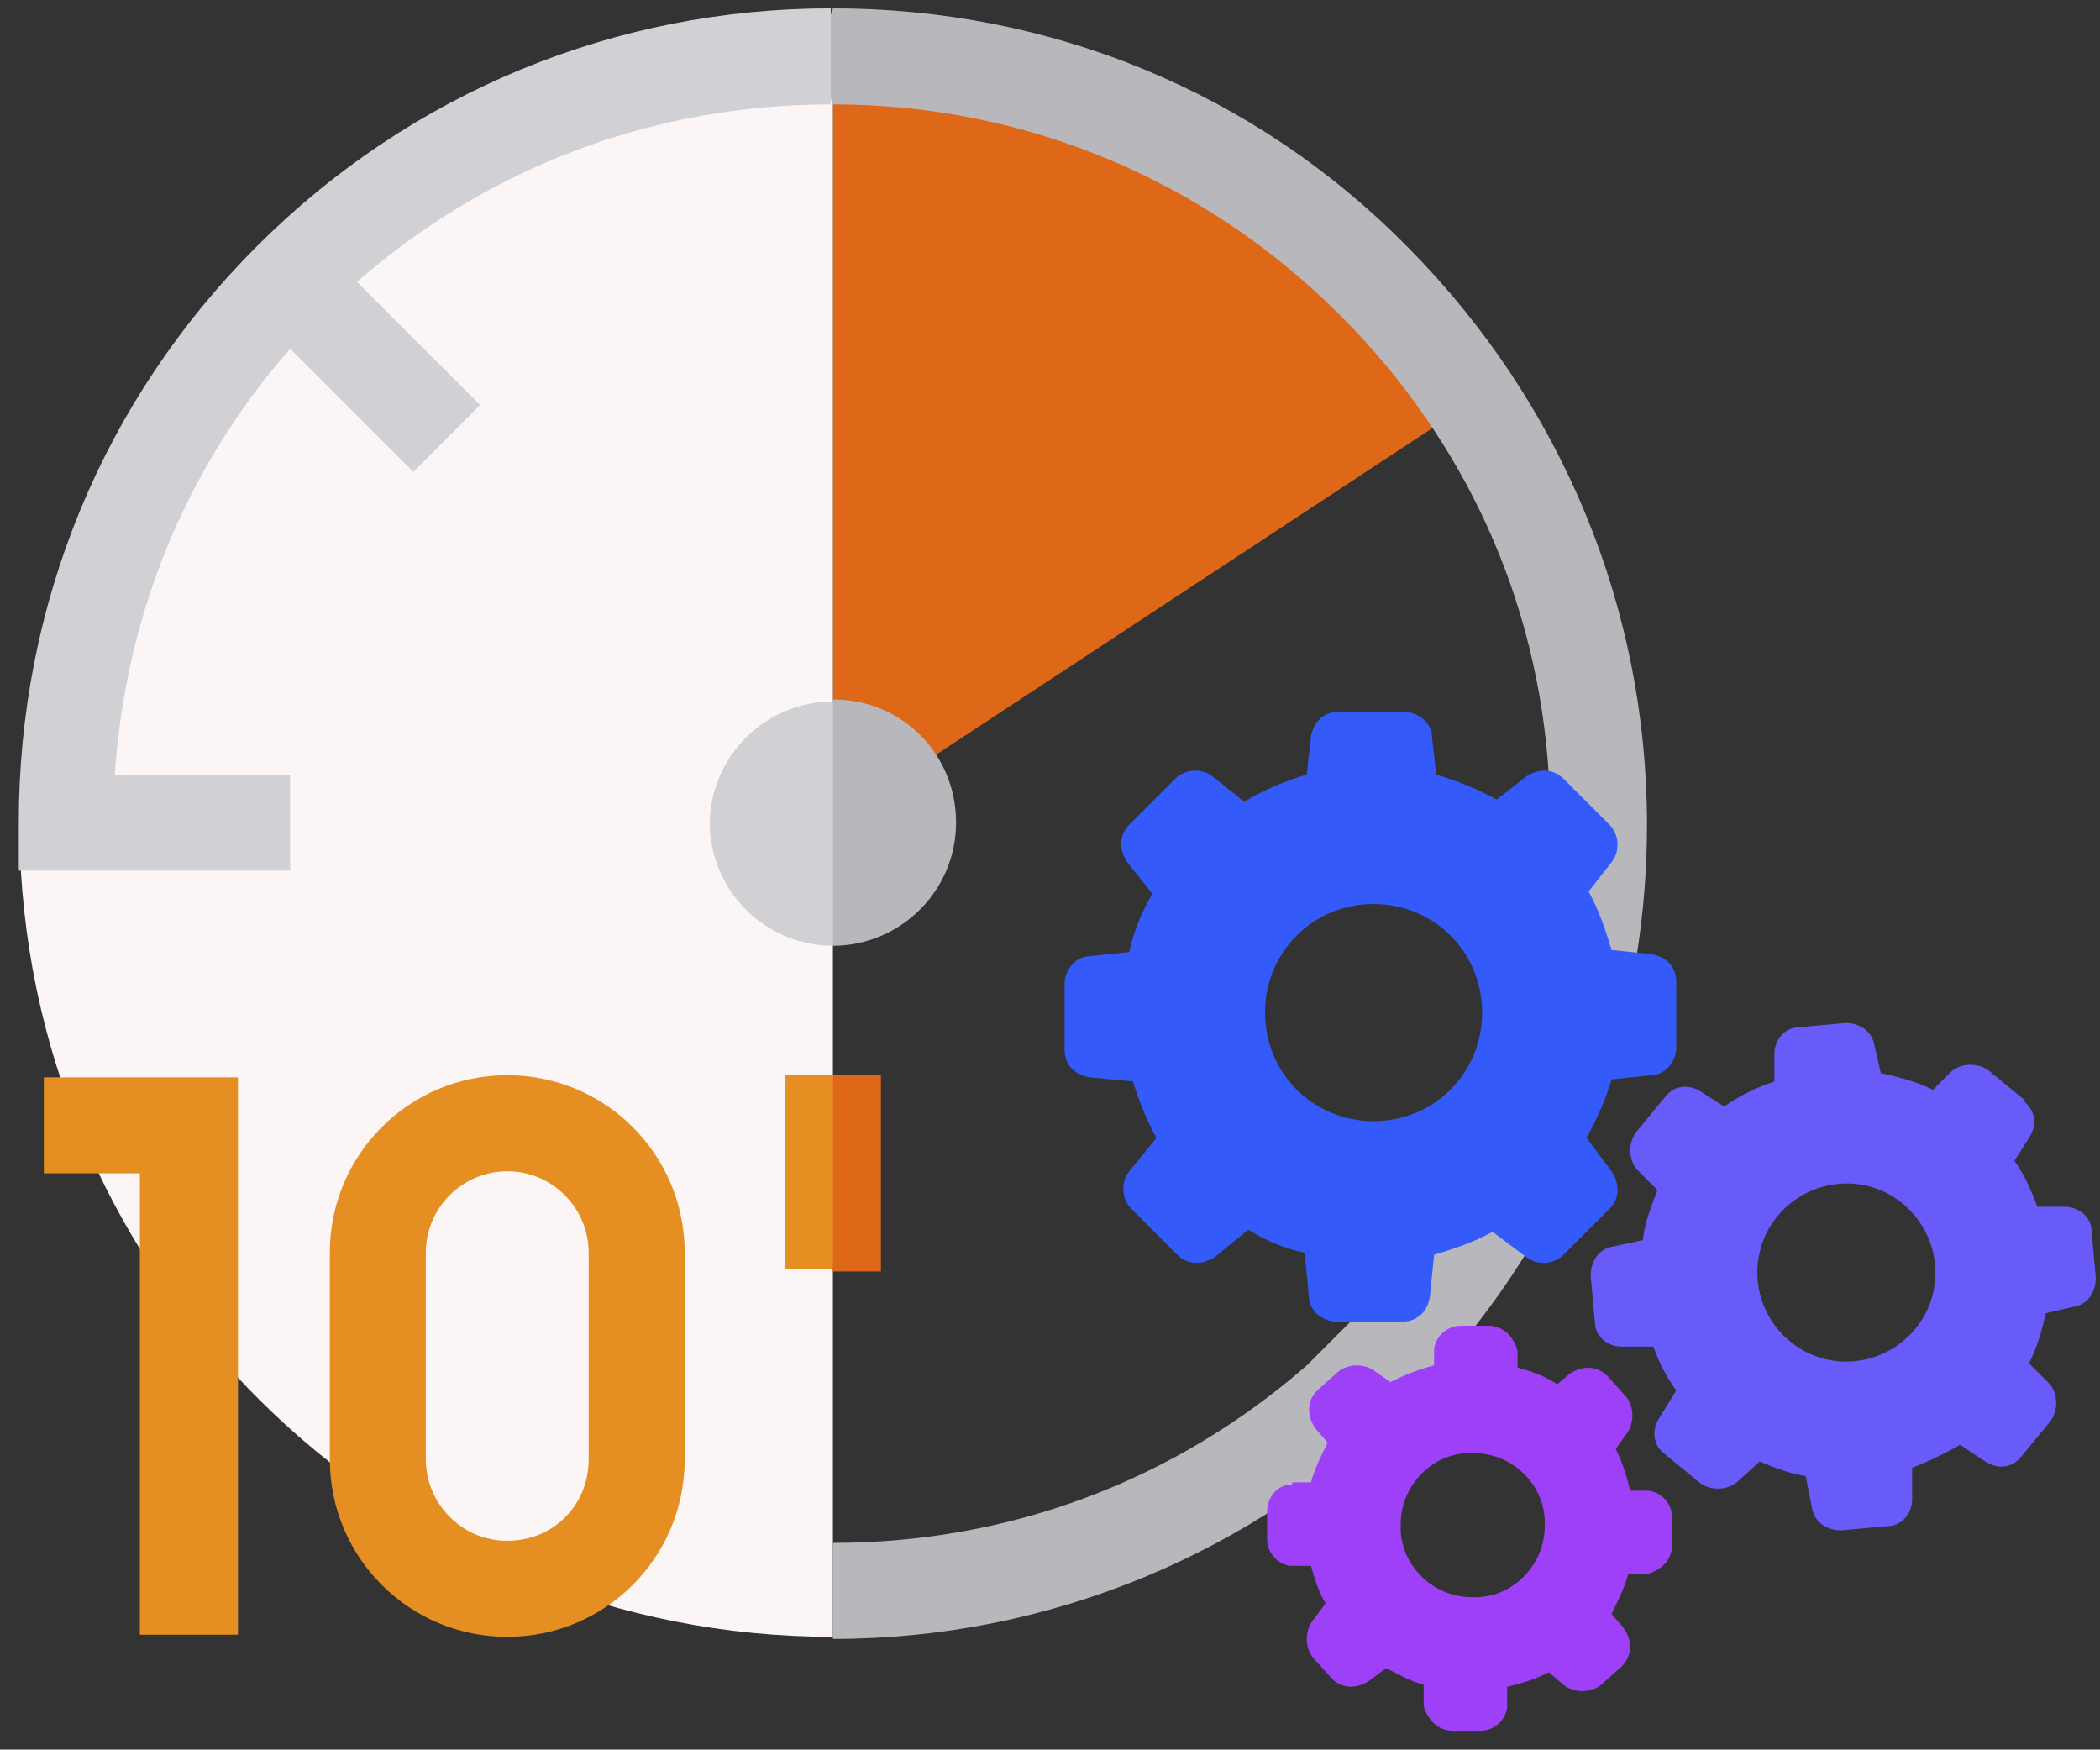
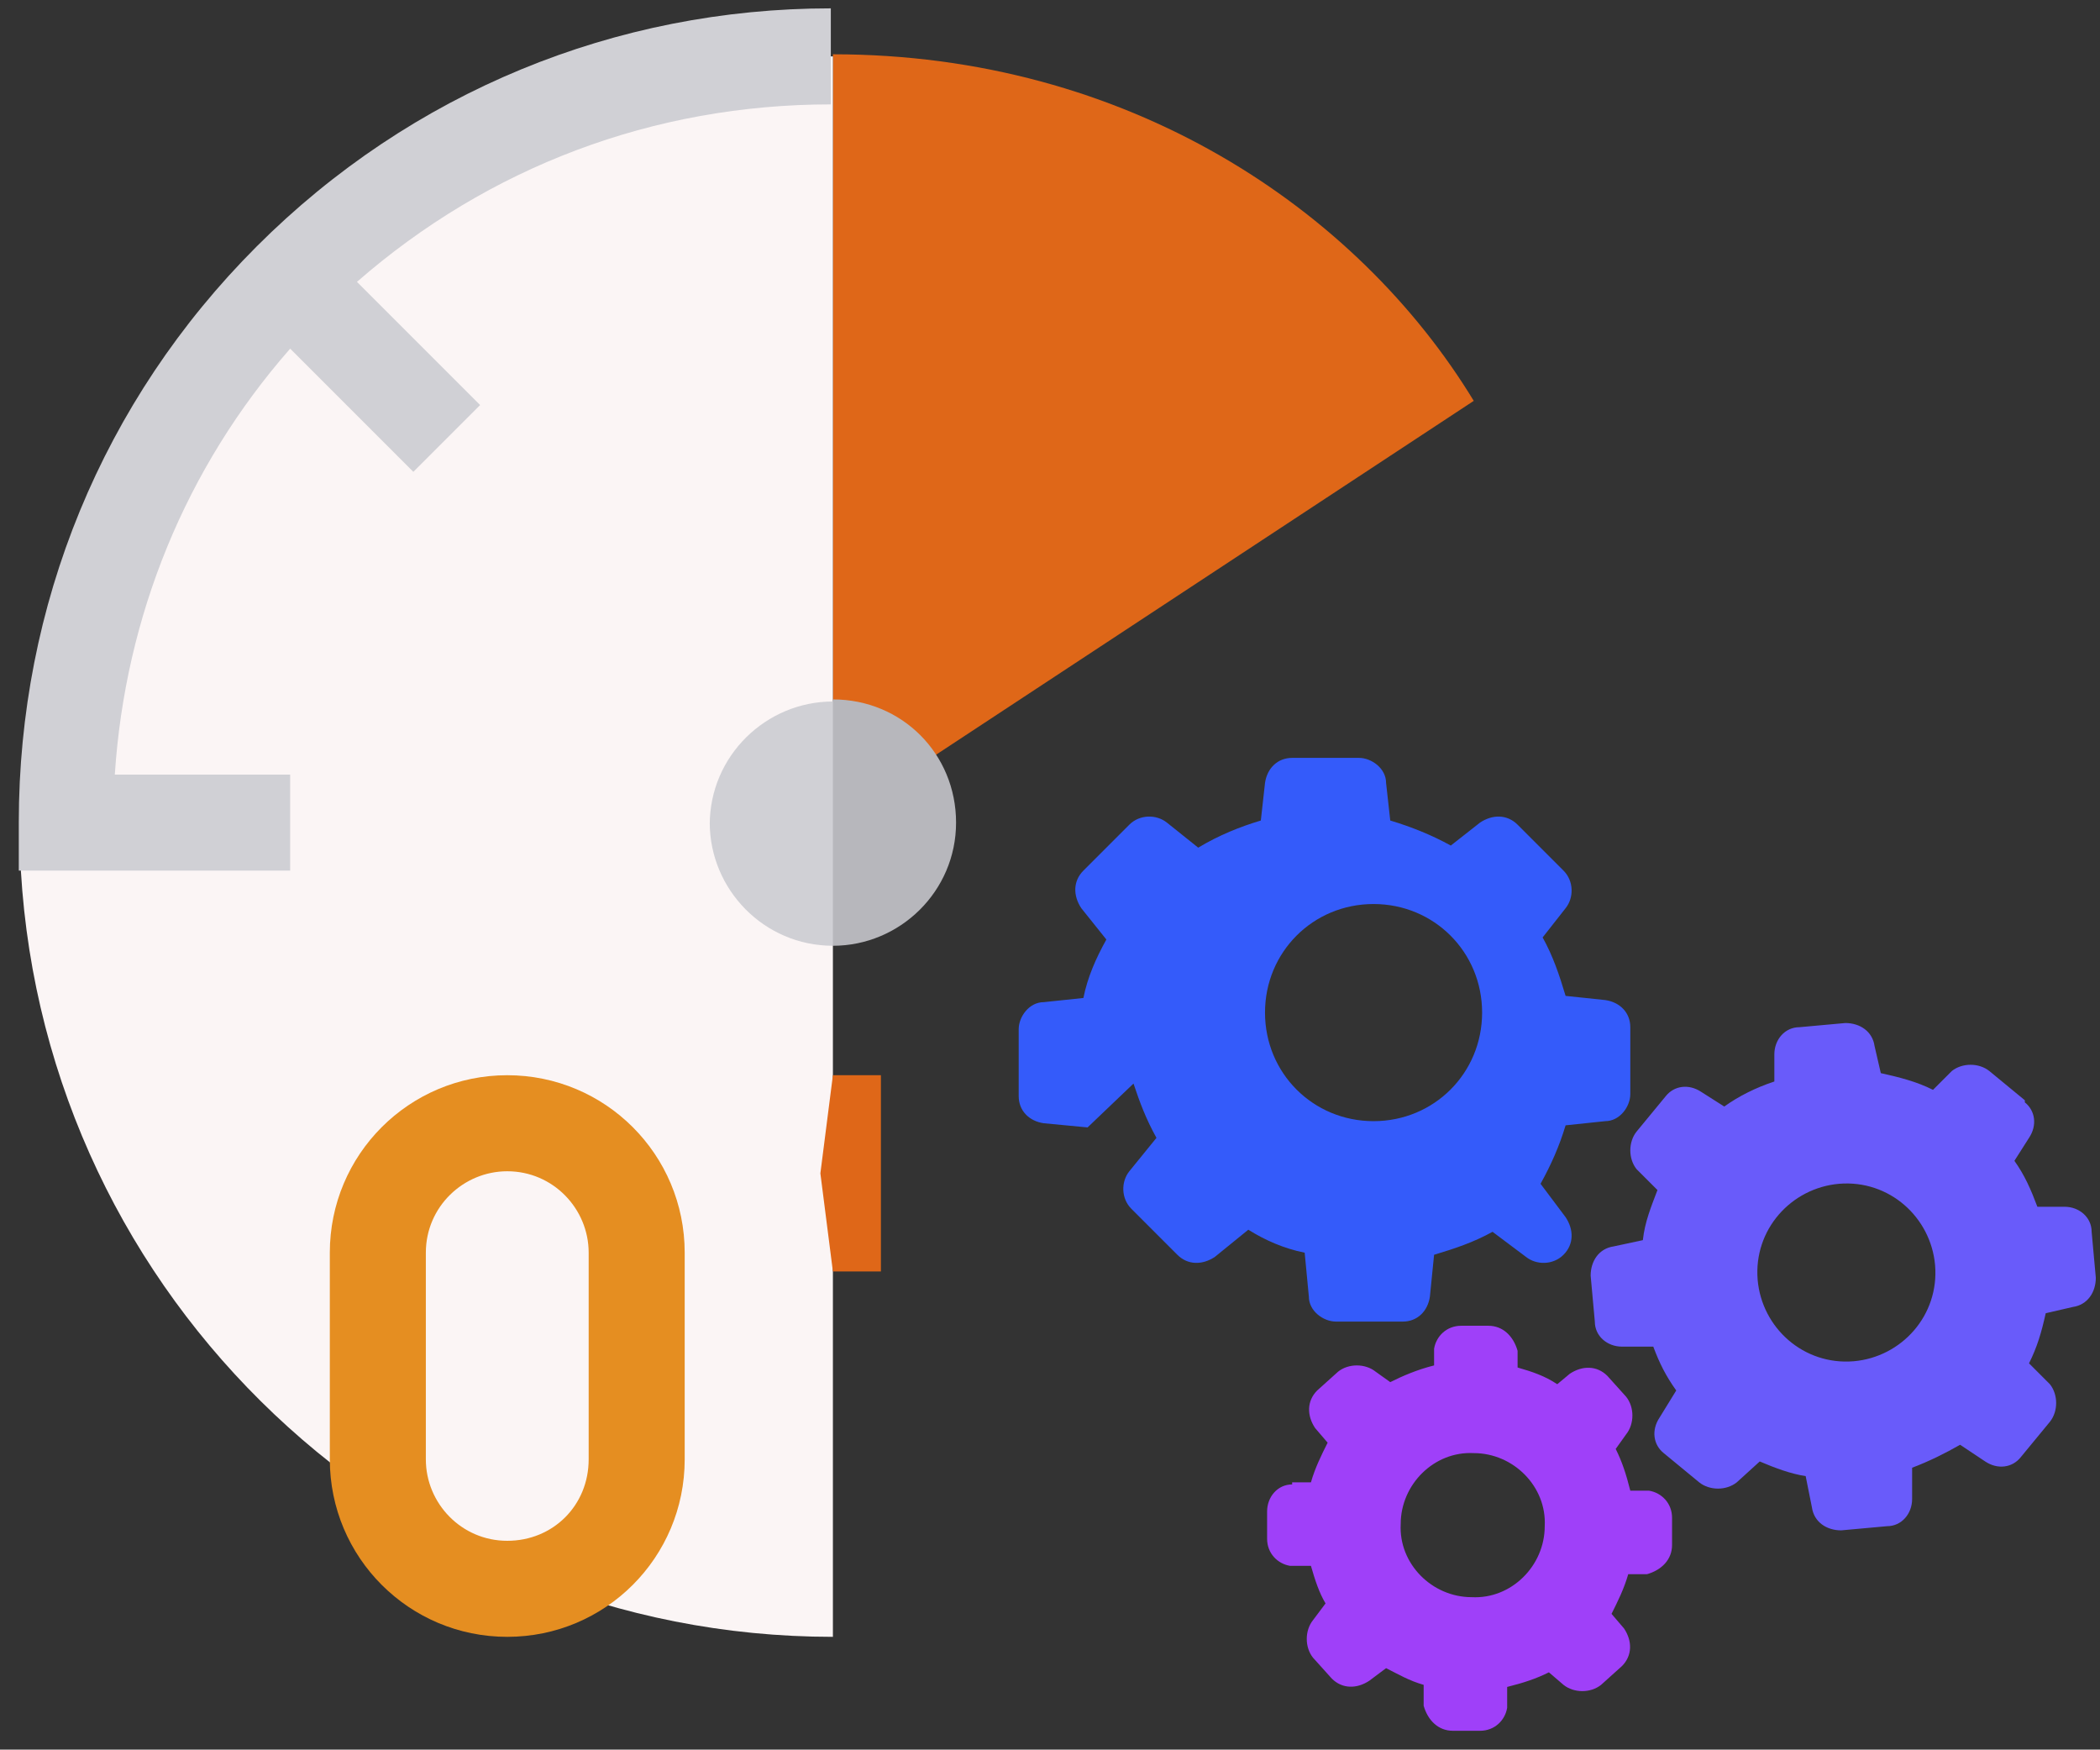
<svg xmlns="http://www.w3.org/2000/svg" version="1.1" viewBox="0 0 100.6 83.8">
  <rect x="0" y="0" width="100.6" height="83.8" fill="#333333" stroke="none" />
  <defs>
    <style>
      .cls-1 {
        fill: #345bfa;
      }

      .cls-2 {
        fill: #b7b7bc;
      }

      .cls-3 {
        fill: #695bfa;
      }

      .cls-4 {
        fill: #df6718;
      }

      .cls-5 {
        fill: #d0d0d5;
      }

      .cls-6 {
        fill: #fbf5f5;
      }

      .cls-7 {
        fill: #9f40f9;
      }

      .cls-8 {
        fill: #e58e21;
      }
    </style>
  </defs>
  <g>
    <g id="_レイヤー_1" data-name="レイヤー_1">
      <g>
        <path class="cls-4" d="M39.9,2.7v36.7l30.7-20.2c-5.6-9.2-16.6-16.6-30.7-16.6Z" />
        <path class="cls-6" d="M1.3,39.4l-.3,2.3c1.2,20.5,18.2,36.7,38.9,36.7V2.7C18.3,2.7,1.3,17.8,1.3,39.4Z" />
        <g>
          <path class="cls-2" d="M39.9,33.5l-1.6,5.9,1.6,5.9c3.2,0,5.9-2.6,5.9-5.9s-2.6-5.9-5.9-5.9Z" />
          <path class="cls-5" d="M34,39.4c0,3.2,2.6,5.9,5.9,5.9v-11.7c-3.2,0-5.9,2.6-5.9,5.9Z" />
        </g>
        <g>
-           <path class="cls-2" d="M67.4,11.8C60.1,4.4,50.3.4,39.9.4l-.8,2.4.8,2.2c9.2,0,17.8,3.6,24.3,10.1,6,6,9.5,13.7,10,22.1v4.6c-.5,7.6-3.4,14.7-8.4,20.4l-3.2,3.2c-6.3,5.5-14.2,8.5-22.7,8.5v4.6c10.4,0,20.2-4.1,27.6-11.4,7.4-7.4,11.4-17.2,11.4-27.6s-4.1-20.2-11.4-27.6h0Z" />
          <path class="cls-5" d="M12.3,11.8C4.9,19.2.9,29,.9,39.4v2.3h13v-4.6H5.5c.5-7.6,3.4-14.7,8.4-20.4l5.9,5.9,3.2-3.2-5.9-5.9c6.3-5.5,14.2-8.5,22.7-8.5V.4C29.5.4,19.7,4.4,12.3,11.8Z" />
        </g>
        <g>
-           <path class="cls-8" d="M11.3,78.3h-4.6v-22.1H2.1v-4.6h9.3v26.7Z" />
          <path class="cls-8" d="M24.3,78.4c-4.7,0-8.5-3.8-8.5-8.5v-9.9c0-4.7,3.8-8.5,8.5-8.5s8.5,3.8,8.5,8.5v9.9c0,4.7-3.8,8.5-8.5,8.5ZM24.3,56.1c-2.1,0-3.9,1.7-3.9,3.9v9.9c0,2.1,1.7,3.9,3.9,3.9s3.9-1.7,3.9-3.9v-9.9c0-2.1-1.7-3.9-3.9-3.9Z" />
          <g>
            <path class="cls-4" d="M42.2,51.5h-2.3l-.6,4.7.6,4.7h2.3v-9.3Z" />
-             <path class="cls-8" d="M37.6,51.5h2.3v9.3h-2.3v-9.3Z" />
          </g>
        </g>
      </g>
      <g>
-         <path class="cls-1" d="M54.3,51.9c.3.9.6,1.7,1.1,2.6l-1.3,1.6c-.4.5-.4,1.3.1,1.8l2.2,2.2c.5.5,1.2.5,1.8.1l1.6-1.3c.8.5,1.7.9,2.7,1.1l.2,2.1c0,.7.7,1.2,1.3,1.2h3.2c.7,0,1.2-.5,1.3-1.2l.2-2c1-.3,1.9-.6,2.8-1.1l1.6,1.2c.5.4,1.3.4,1.8-.1l2.2-2.2c.5-.5.5-1.2.1-1.8l-1.2-1.6c.5-.9.9-1.8,1.2-2.8l1.9-.2c.7,0,1.2-.7,1.2-1.3v-3.2c0-.7-.5-1.2-1.2-1.3l-1.9-.2c-.3-1-.6-1.9-1.1-2.8l1.1-1.4c.4-.5.4-1.3-.1-1.8l-2.2-2.2c-.5-.5-1.2-.5-1.8-.1l-1.4,1.1c-.9-.5-1.9-.9-2.9-1.2l-.2-1.8c0-.7-.7-1.2-1.3-1.2h-3.2c-.7,0-1.2.5-1.3,1.2l-.2,1.8c-1,.3-2,.7-3,1.3l-1.5-1.2c-.5-.4-1.3-.4-1.8.1l-2.2,2.2c-.5.5-.5,1.2-.1,1.8l1.2,1.5c-.5.9-.9,1.8-1.1,2.8l-1.9.2c-.7,0-1.2.7-1.2,1.3v3.2c0,.7.5,1.2,1.2,1.3l2.1.2ZM65.8,43.3c2.9,0,5.2,2.3,5.2,5.2s-2.3,5.2-5.2,5.2-5.2-2.3-5.2-5.2,2.3-5.2,5.2-5.2Z" />
+         <path class="cls-1" d="M54.3,51.9c.3.9.6,1.7,1.1,2.6l-1.3,1.6c-.4.5-.4,1.3.1,1.8l2.2,2.2c.5.5,1.2.5,1.8.1l1.6-1.3c.8.5,1.7.9,2.7,1.1l.2,2.1c0,.7.7,1.2,1.3,1.2h3.2c.7,0,1.2-.5,1.3-1.2l.2-2c1-.3,1.9-.6,2.8-1.1l1.6,1.2c.5.4,1.3.4,1.8-.1c.5-.5.5-1.2.1-1.8l-1.2-1.6c.5-.9.9-1.8,1.2-2.8l1.9-.2c.7,0,1.2-.7,1.2-1.3v-3.2c0-.7-.5-1.2-1.2-1.3l-1.9-.2c-.3-1-.6-1.9-1.1-2.8l1.1-1.4c.4-.5.4-1.3-.1-1.8l-2.2-2.2c-.5-.5-1.2-.5-1.8-.1l-1.4,1.1c-.9-.5-1.9-.9-2.9-1.2l-.2-1.8c0-.7-.7-1.2-1.3-1.2h-3.2c-.7,0-1.2.5-1.3,1.2l-.2,1.8c-1,.3-2,.7-3,1.3l-1.5-1.2c-.5-.4-1.3-.4-1.8.1l-2.2,2.2c-.5.5-.5,1.2-.1,1.8l1.2,1.5c-.5.9-.9,1.8-1.1,2.8l-1.9.2c-.7,0-1.2.7-1.2,1.3v3.2c0,.7.5,1.2,1.2,1.3l2.1.2ZM65.8,43.3c2.9,0,5.2,2.3,5.2,5.2s-2.3,5.2-5.2,5.2-5.2-2.3-5.2-5.2,2.3-5.2,5.2-5.2Z" />
        <path class="cls-3" d="M97,52.7l-1.7-1.4c-.5-.4-1.3-.4-1.8,0l-.9.9c-.8-.4-1.6-.6-2.5-.8l-.3-1.3c-.1-.7-.7-1.1-1.4-1.1l-2.2.2c-.7,0-1.2.6-1.2,1.3v1.3c-.9.3-1.7.7-2.4,1.2l-1.1-.7c-.6-.4-1.3-.3-1.7.2l-1.4,1.7c-.4.5-.4,1.3,0,1.8l1,1c-.3.8-.6,1.5-.7,2.4l-1.4.3c-.7.1-1.1.7-1.1,1.4l.2,2.2c0,.7.6,1.2,1.3,1.2h1.5c.3.8.6,1.4,1.1,2.1l-.8,1.3c-.4.6-.3,1.3.2,1.7l1.7,1.4c.5.4,1.3.4,1.8,0l1.1-1c.7.3,1.5.6,2.2.7l.3,1.5c.1.7.7,1.1,1.4,1.1l2.2-.2c.7,0,1.2-.6,1.2-1.3v-1.5c.8-.3,1.6-.7,2.3-1.1l1.2.8c.6.4,1.3.3,1.7-.2l1.4-1.7c.4-.5.4-1.3,0-1.8l-1-1c.4-.8.6-1.5.8-2.4l1.3-.3c.7-.1,1.1-.7,1.1-1.4l-.2-2.2c0-.7-.6-1.2-1.3-1.2h-1.3c-.3-.8-.6-1.5-1.1-2.2l.7-1.1c.4-.6.3-1.3-.2-1.7ZM88.8,65.2c-2.4.2-4.4-1.6-4.6-3.9-.2-2.4,1.6-4.4,3.9-4.6,2.4-.2,4.4,1.6,4.6,3.9.2,2.4-1.6,4.4-3.9,4.6Z" />
        <path class="cls-7" d="M61.9,71.1c-.7,0-1.2.6-1.2,1.3v1.3c0,.7.5,1.2,1.1,1.3h1c.2.7.4,1.3.7,1.8l-.6.8c-.4.5-.4,1.3,0,1.8l.9,1c.5.5,1.2.5,1.8.1l.8-.6c.6.3,1.1.6,1.8.8v1c.2.7.7,1.2,1.4,1.2h1.3c.7,0,1.2-.5,1.3-1.1v-1c.8-.2,1.4-.4,2-.7l.7.6c.5.4,1.3.4,1.8,0l1-.9c.5-.5.5-1.2.1-1.8l-.6-.7c.3-.6.6-1.2.8-1.9h.9c.7-.2,1.2-.7,1.2-1.4v-1.3c0-.7-.5-1.2-1.1-1.3h-.9c-.2-.8-.4-1.4-.7-2l.5-.7c.4-.5.4-1.3,0-1.8l-.9-1c-.5-.5-1.2-.5-1.8-.1l-.6.5c-.6-.4-1.2-.6-1.9-.8v-.8c-.2-.7-.7-1.2-1.4-1.2h-1.3c-.7,0-1.2.5-1.3,1.1v.8c-.8.2-1.5.5-2.1.8l-.7-.5c-.5-.4-1.3-.4-1.8,0l-1,.9c-.5.5-.5,1.2-.1,1.8l.6.7c-.3.6-.6,1.2-.8,1.9h-.9ZM70.6,69.6c1.9,0,3.5,1.6,3.4,3.5,0,1.9-1.6,3.5-3.5,3.4-1.9,0-3.5-1.6-3.4-3.5,0-1.9,1.6-3.5,3.5-3.4Z" />
      </g>
    </g>
  </g>
</svg>